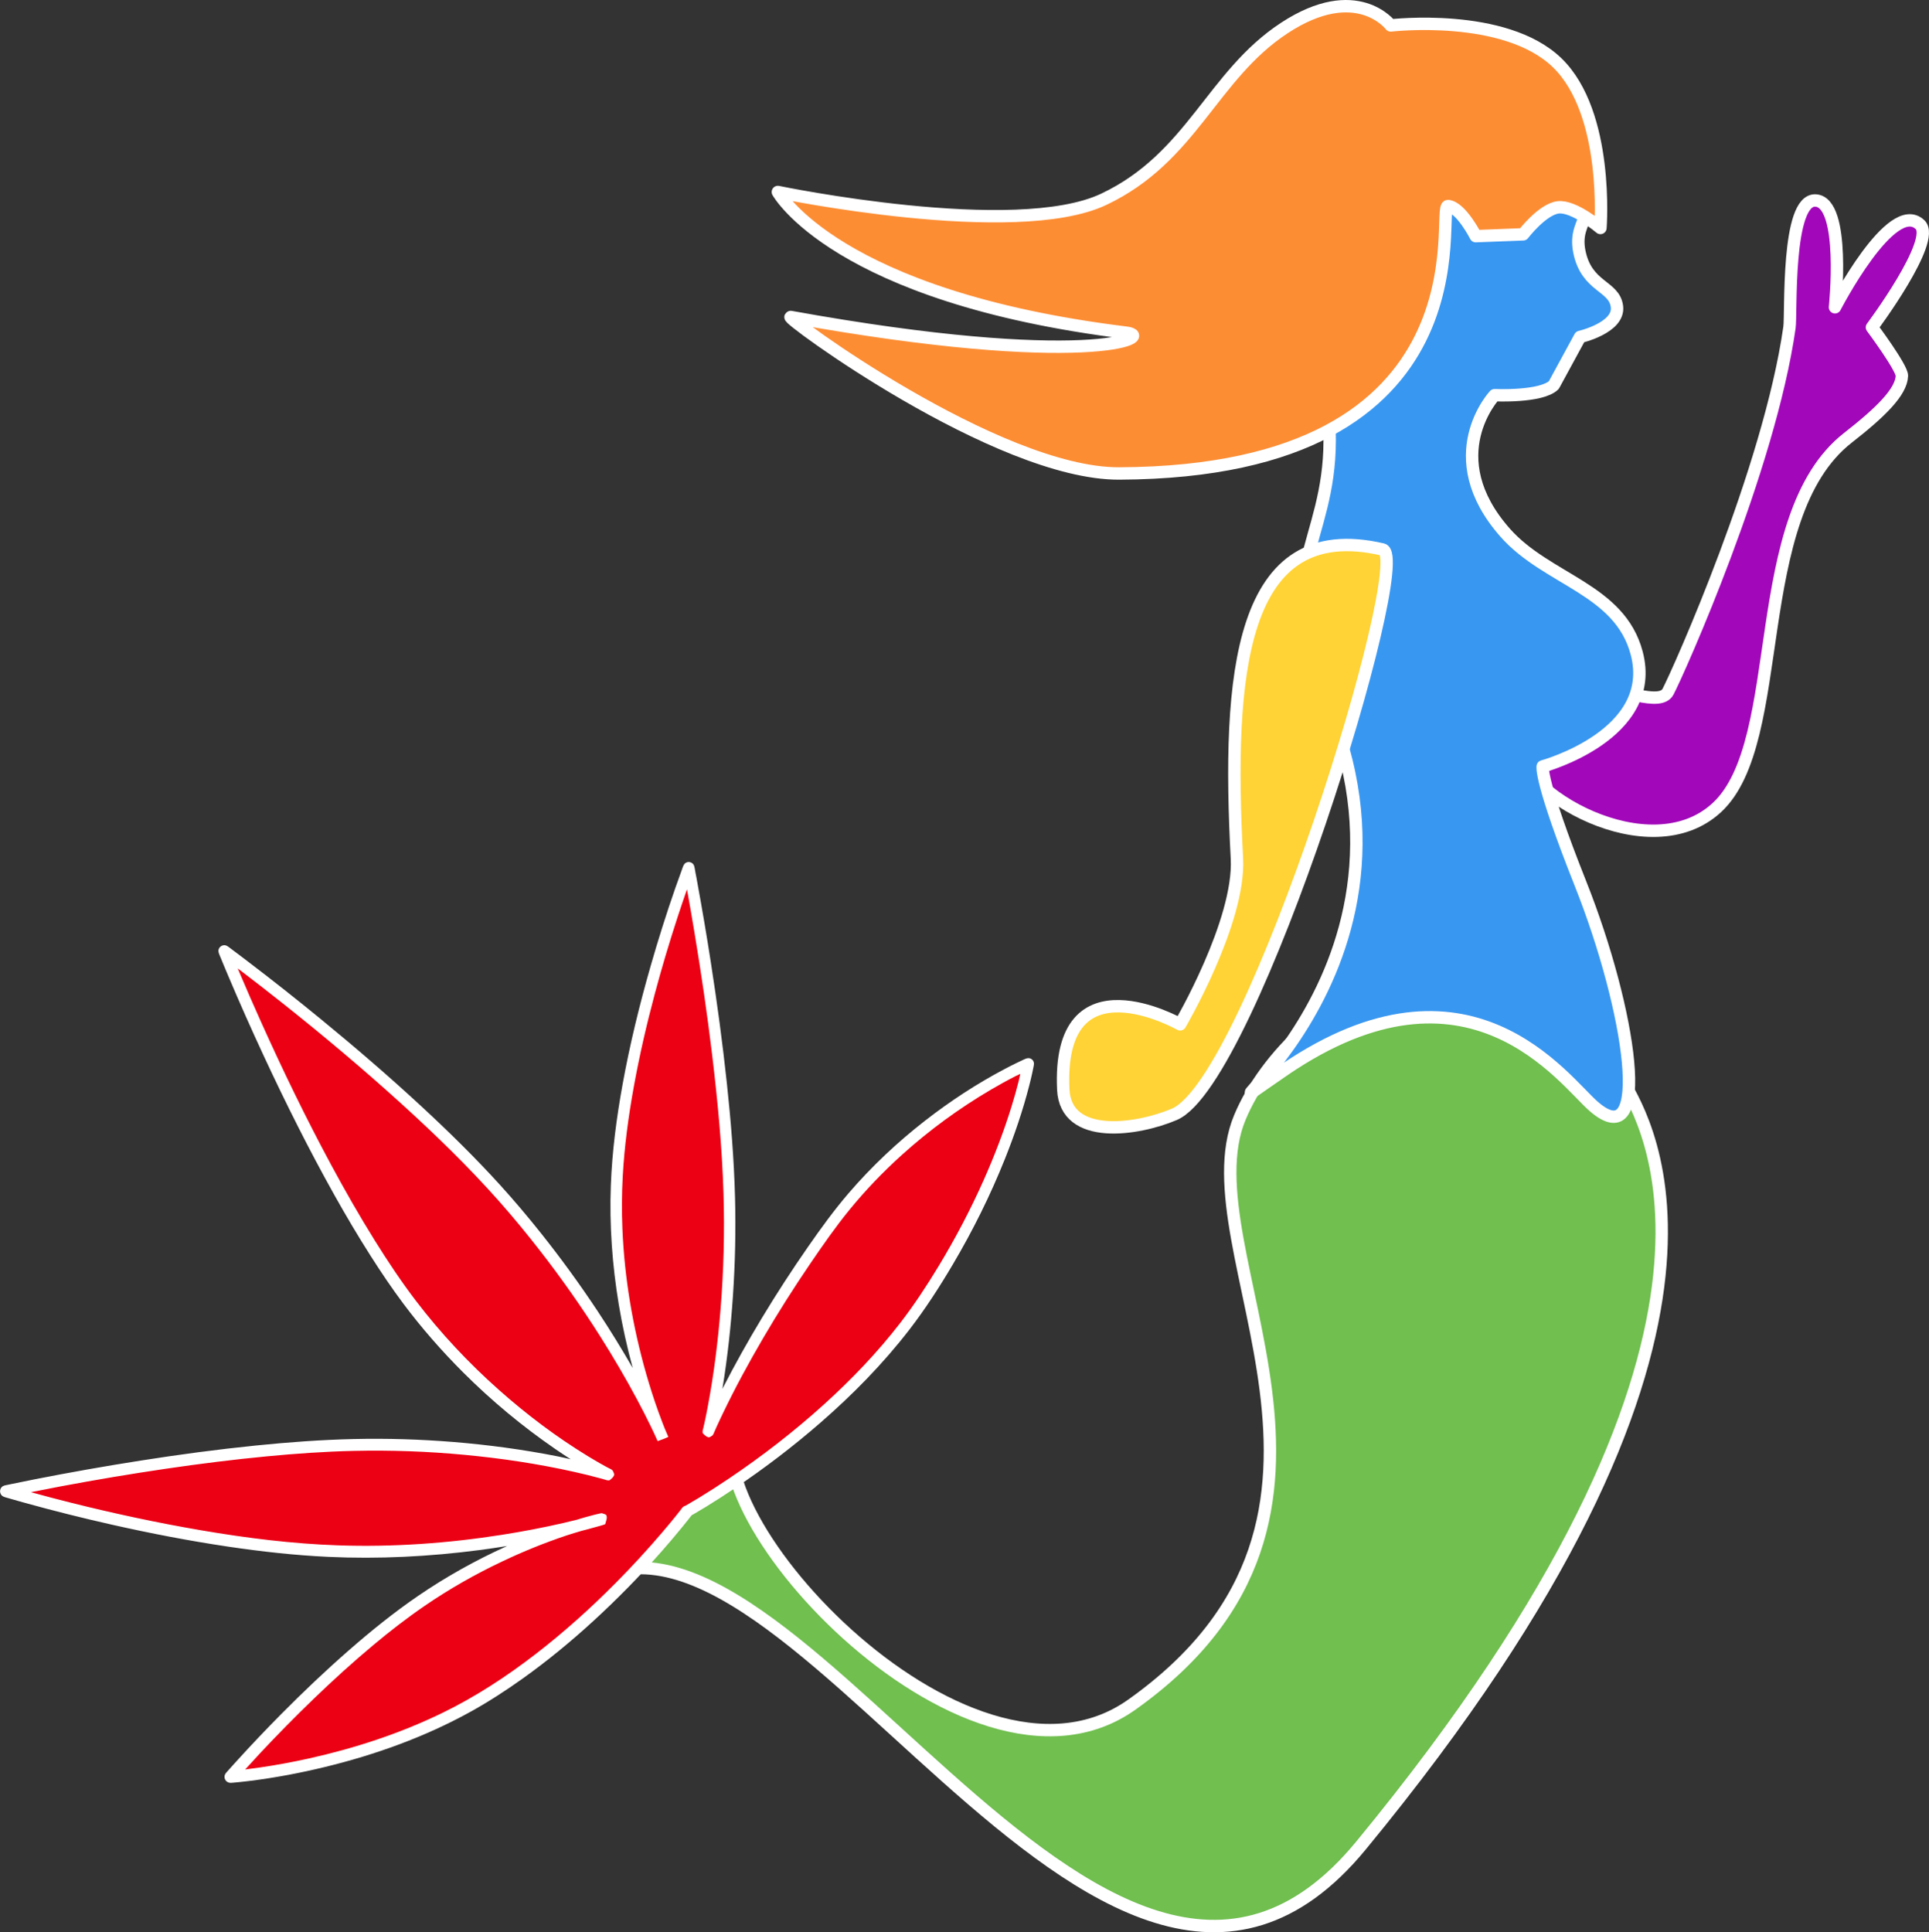
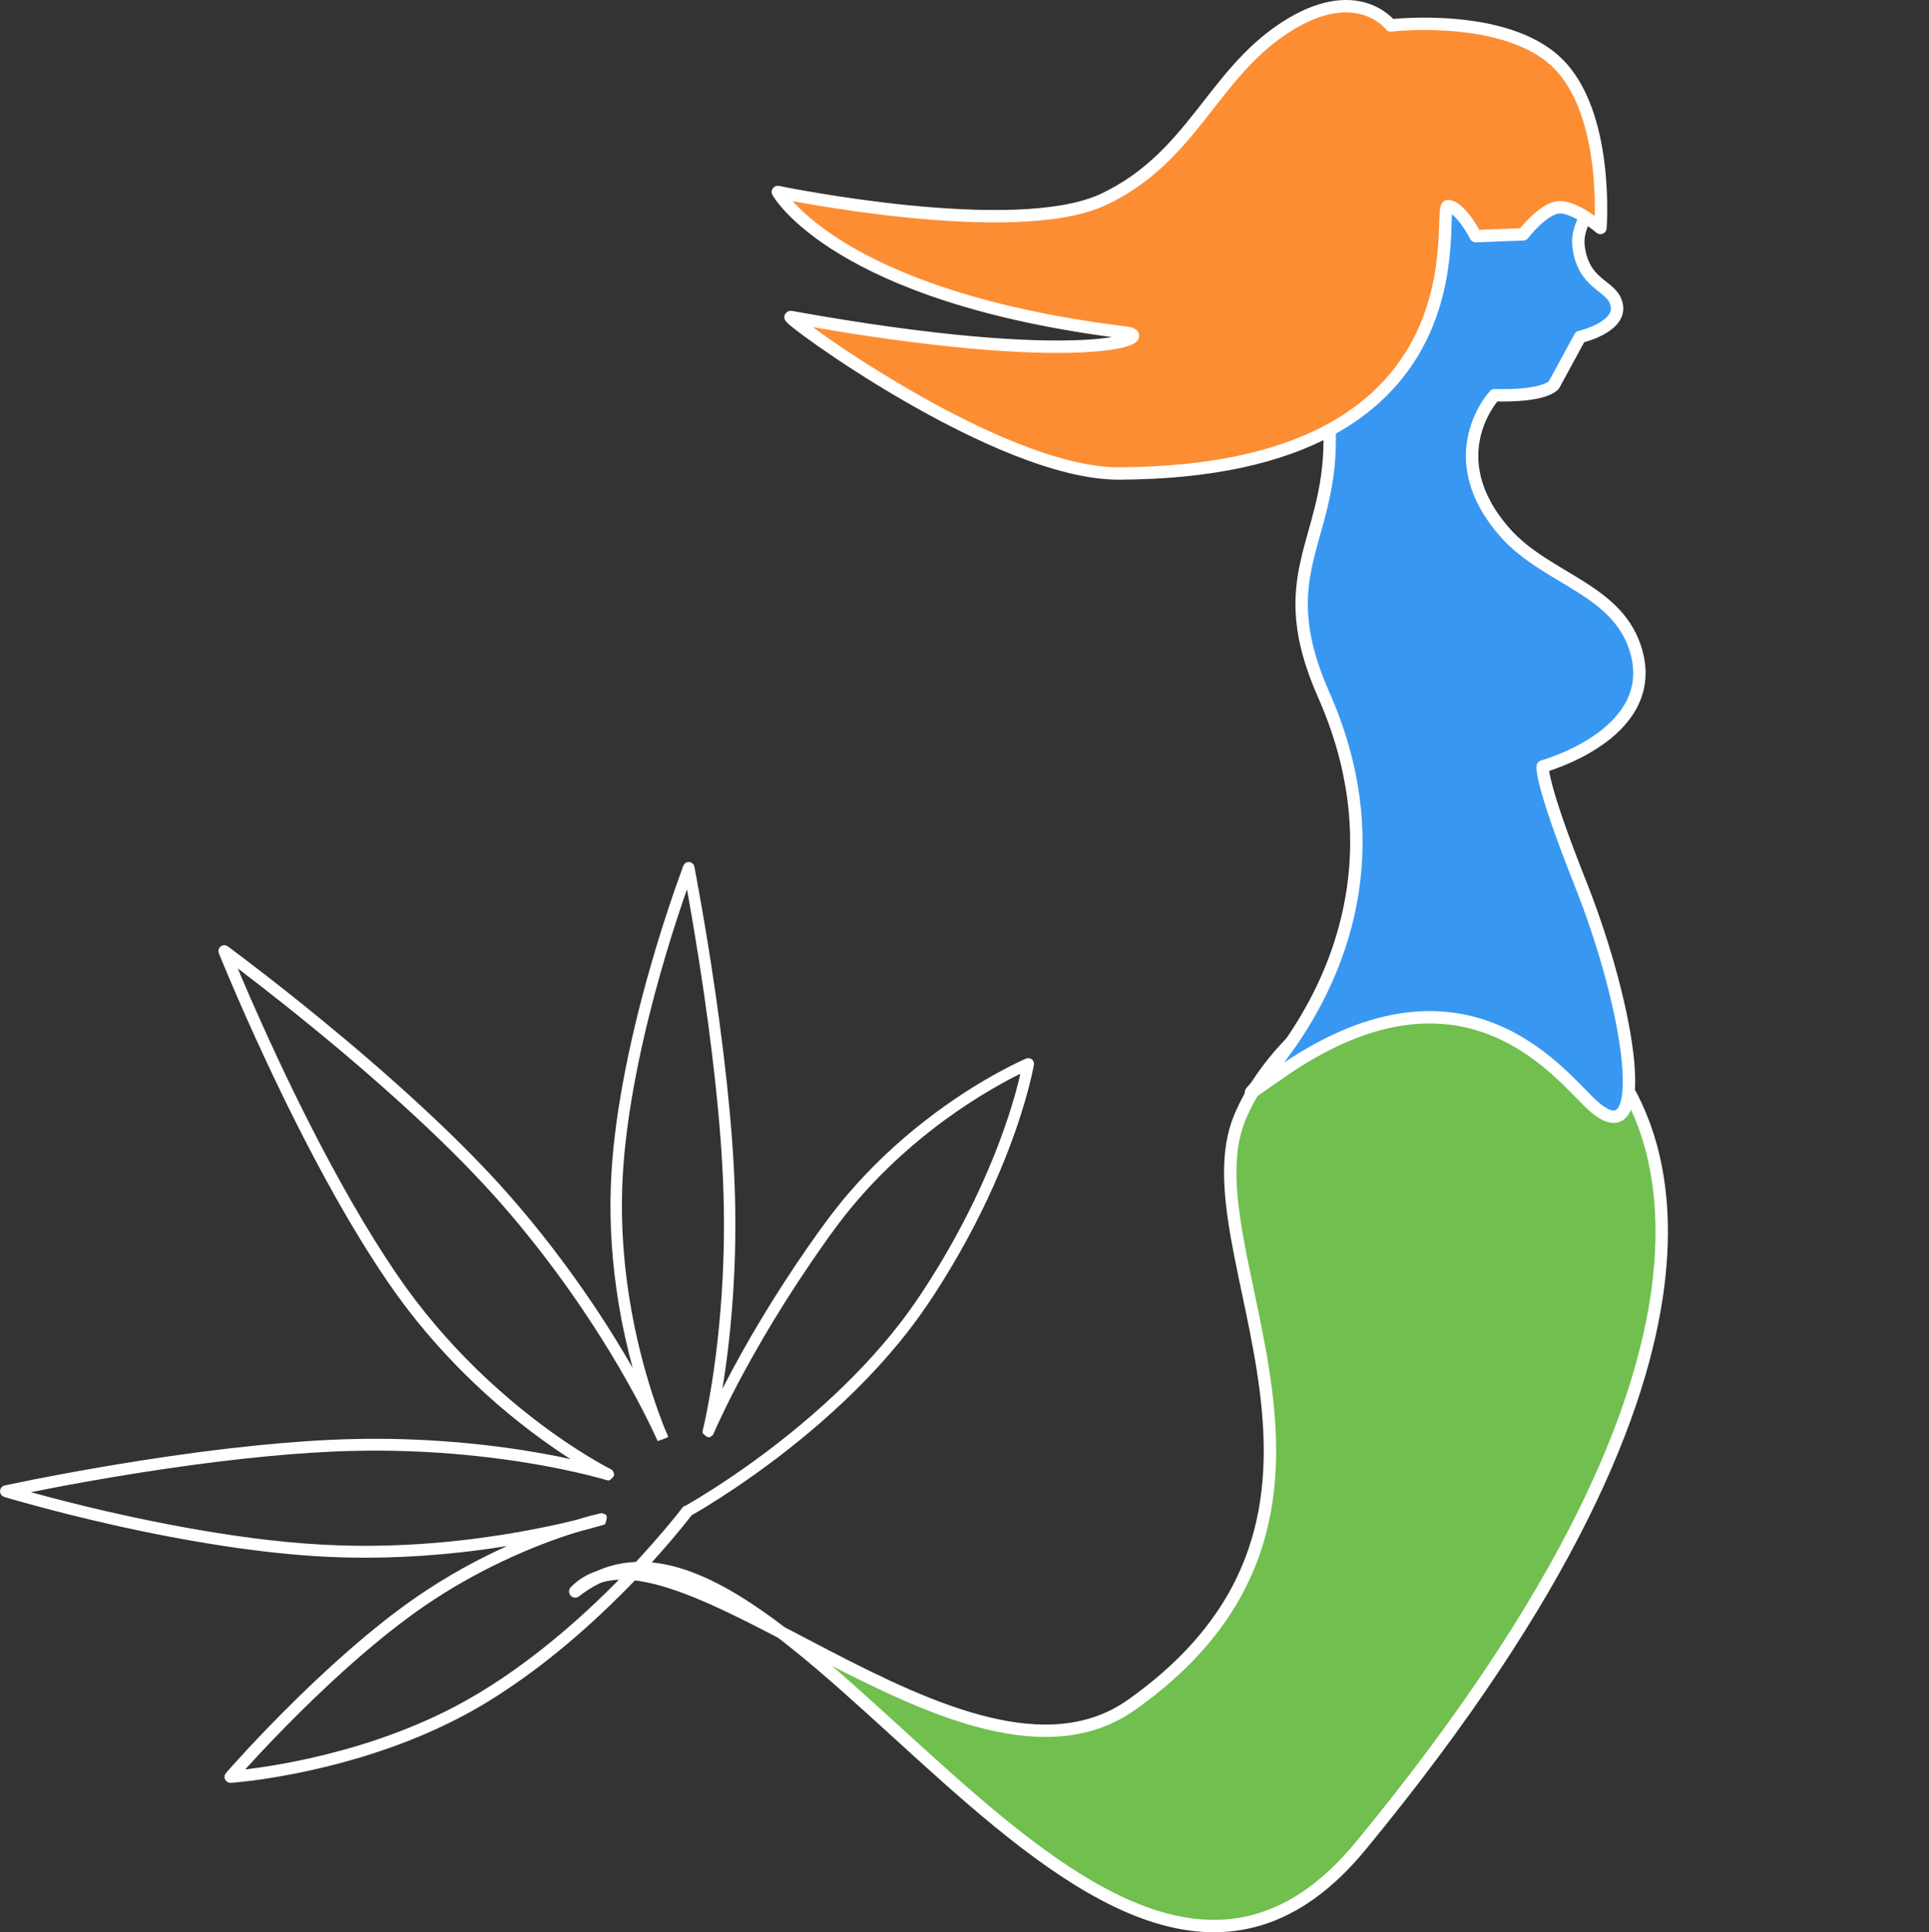
<svg xmlns="http://www.w3.org/2000/svg" height="100%" stroke-miterlimit="10" style="fill-rule:nonzero;clip-rule:evenodd;stroke-linecap:round;stroke-linejoin:round;" version="1.1" viewBox="44.763 43.542 1904.8 1908.1" width="100%" xml:space="preserve">
  <rect x="44.763" y="43.542" width="1904.8" height="1908.1" fill="#333333" stroke="none" />
  <defs />
  <g id="Mermaid">
-     <path d="M1648.17 1112.29C1669.24 1150.81 1803.78 1361.71 1388.62 1866.08C1131.2 2178.82 812.873 1456.36 612.797 1615.1C426.981 1762.52 1074.83 1117.77 777.75 1442.68C707.138 1519.91 997.645 1843.56 1162.23 1726.98C1427.75 1538.89 1214.28 1278.87 1268.98 1147.24C1319.8 1024.96 1530.9 897.814 1648.17 1112.29Z" fill="#70bf4f" fill-rule="nonzero" opacity="1" stroke="#ffffff" stroke-linecap="butt" stroke-linejoin="round" stroke-width="12.237" />
+     <path d="M1648.17 1112.29C1669.24 1150.81 1803.78 1361.71 1388.62 1866.08C1131.2 2178.82 812.873 1456.36 612.797 1615.1C707.138 1519.91 997.645 1843.56 1162.23 1726.98C1427.75 1538.89 1214.28 1278.87 1268.98 1147.24C1319.8 1024.96 1530.9 897.814 1648.17 1112.29Z" fill="#70bf4f" fill-rule="nonzero" opacity="1" stroke="#ffffff" stroke-linecap="butt" stroke-linejoin="round" stroke-width="12.237" />
    <g opacity="1">
-       <path d="M723.19 1536.02C723.19 1536.02 872.687 1453.78 957.68 1326.21C1042.67 1198.65 1060.19 1094.02 1060.19 1094.02C1060.19 1094.02 945.604 1142.18 863.418 1255.25C781.231 1368.33 744.173 1457.22 744.173 1457.22C744.173 1457.22 769.498 1356.7 764.668 1217.5C759.837 1078.3 724.852 900.418 724.852 900.418C724.852 900.418 660.238 1068.92 653.781 1209.73C647.324 1350.54 699.025 1463.65 699.025 1463.65C699.025 1463.65 651.608 1352.94 548.016 1233C444.425 1113.06 266.197 982.69 266.197 982.69C266.197 982.69 346.321 1183 436.489 1311.92C526.658 1440.84 645.333 1499.57 645.333 1499.57C645.333 1499.57 538.206 1466.41 389.539 1470.55C240.873 1474.7 50.667 1516.15 50.667 1516.15C50.667 1516.15 222.084 1568.18 369.144 1575.07C516.204 1581.96 638.907 1543.72 638.907 1543.72C638.907 1543.72 549.79 1562.65 458.15 1626.27C366.51 1689.9 272.347 1798.22 272.347 1798.22C272.347 1798.22 408.888 1789.28 524.038 1718.52C639.188 1647.76 723.19 1536.02 723.19 1536.02Z" fill="#ec0014" fill-rule="nonzero" stroke="none" />
      <path d="M724.188 894.812C723.506 894.874 722.841 895.153 722.219 895.438C719.72 896.582 718.817 900.455 717.969 902.75C715.765 908.713 713.621 914.684 711.531 920.688C702.759 945.885 694.733 971.354 687.375 997C676.282 1035.66 666.713 1074.82 659.531 1114.41C653.569 1147.27 649.198 1180.51 647.938 1213.91C646.448 1253.38 649.336 1292.99 655.812 1331.94C659.311 1352.97 663.96 1373.83 669.531 1394.44C658.534 1375.3 646.964 1356.51 634.781 1338.12C617.222 1311.62 598.505 1285.86 578.688 1261C565.916 1244.98 552.702 1229.3 538.938 1214.12C514.018 1186.64 487.478 1160.65 460.25 1135.47C428.469 1106.08 395.626 1077.85 362.156 1050.41C338.014 1030.61 313.511 1011.24 288.656 992.344C286.617 990.794 284.576 989.23 282.531 987.688C281.073 986.587 279.618 985.502 278.156 984.406C277.156 983.657 276.158 982.903 275.156 982.156C274.363 981.564 273.576 980.965 272.781 980.375C270.912 978.988 268.455 976.654 265.906 976.938C265.236 977.012 264.546 977.116 263.938 977.406C263.201 977.757 262.501 978.253 261.938 978.844C261.443 979.362 261.103 980.002 260.812 980.656C259.635 983.312 261.749 987.003 262.719 989.375C263.124 990.366 263.53 991.385 263.938 992.375C264.44 993.596 264.931 994.811 265.438 996.031C266.035 997.472 266.648 998.905 267.25 1000.34C268.089 1002.35 268.936 1004.37 269.781 1006.38C281.098 1033.2 292.911 1059.79 305.188 1086.19C326.9 1132.87 349.934 1178.95 375.094 1223.88C386.421 1244.1 398.234 1264.07 410.688 1283.62C421.002 1299.82 431.733 1315.79 443.25 1331.16C461.251 1355.18 481.082 1377.79 502.312 1399C530.19 1426.85 560.691 1452.17 593.156 1474.5C598.133 1477.92 603.17 1481.26 608.25 1484.53C603.963 1483.61 599.708 1482.54 595.406 1481.69C561.488 1474.98 527.145 1470.34 492.688 1467.53C459.883 1464.85 426.938 1463.84 394.031 1464.59C361.813 1465.33 329.65 1467.73 297.594 1470.97C259.463 1474.83 221.453 1479.93 183.594 1485.88C148.647 1491.36 113.802 1497.51 79.094 1504.34C70.813 1505.97 62.541 1507.64 54.281 1509.38C53.651 1509.51 53.036 1509.65 52.406 1509.78C50.427 1510.2 47.802 1510.45 46.406 1512.12C45.984 1512.63 45.544 1513.13 45.312 1513.75C44.999 1514.58 44.788 1515.48 44.812 1516.38C44.836 1517.22 45.136 1518.04 45.469 1518.81C45.698 1519.34 46.088 1519.81 46.469 1520.25C47.812 1521.79 51.107 1522.41 52.906 1522.94C53.765 1523.19 54.64 1523.44 55.5 1523.69C56.562 1524 57.625 1524.29 58.688 1524.59C60.218 1525.03 61.749 1525.47 63.281 1525.91C65.405 1526.51 67.53 1527.1 69.656 1527.69C98.049 1535.57 126.661 1542.71 155.406 1549.19C193.447 1557.76 231.766 1565.16 270.344 1570.88C303.006 1575.72 335.882 1579.39 368.875 1580.94C418.667 1583.27 468.686 1580.7 518.094 1574.25C527.268 1573.05 536.421 1571.68 545.562 1570.22C545.231 1570.37 544.894 1570.51 544.562 1570.66C514.289 1584.39 485.121 1600.65 457.688 1619.44C433.759 1635.82 411.139 1654.08 389.312 1673.16C366.214 1693.34 343.963 1714.49 322.375 1736.28C307.356 1751.44 292.657 1766.92 278.312 1782.72C277.04 1784.12 275.765 1785.53 274.5 1786.94C273.503 1788.05 272.492 1789.17 271.5 1790.28C270.663 1791.22 269.832 1792.15 269 1793.09C267.67 1794.6 266.422 1795.86 266.469 1798.16C266.479 1798.67 266.517 1799.22 266.656 1799.72C266.813 1800.28 267.041 1800.82 267.344 1801.31C267.908 1802.24 268.614 1802.84 269.531 1803.38C271.242 1804.37 273.092 1804.09 274.938 1803.94C276.291 1803.83 277.649 1803.69 279 1803.56C280.119 1803.45 281.257 1803.34 282.375 1803.22C283.713 1803.08 285.038 1802.93 286.375 1802.78C288.484 1802.54 290.582 1802.3 292.688 1802.03C317.238 1798.92 341.613 1794.28 365.656 1788.44C415.287 1776.38 463.948 1758.94 508.75 1734.25C526.723 1724.35 543.984 1713.16 560.688 1701.25C585.262 1683.73 608.599 1664.51 630.844 1644.12C654.25 1622.67 676.506 1599.94 697.531 1576.16C704.615 1568.14 711.554 1559.98 718.312 1551.69C720.433 1549.09 722.519 1546.48 724.594 1543.84C725.363 1542.87 726.147 1541.89 726.906 1540.91C727.156 1540.58 727.408 1540.23 727.656 1539.91C727.749 1539.85 727.844 1539.8 727.938 1539.75C729.151 1539.06 730.356 1538.36 731.562 1537.66C735.066 1535.61 738.571 1533.53 742.031 1531.41C751.7 1525.48 761.221 1519.33 770.625 1513C799.898 1493.29 828.026 1471.85 854.656 1448.69C886.663 1420.85 916.615 1390.42 942.562 1356.81C958.45 1336.23 972.571 1314.31 985.781 1291.94C1005.41 1258.7 1022.66 1224 1037 1188.16C1046.51 1164.38 1054.81 1140.07 1061.16 1115.25C1061.65 1113.33 1062.13 1111.42 1062.59 1109.5C1062.98 1107.88 1063.35 1106.25 1063.72 1104.62C1064.01 1103.32 1064.29 1102.02 1064.56 1100.72C1064.84 1099.38 1065.12 1098.03 1065.38 1096.69C1065.72 1094.86 1066.12 1093.2 1065.12 1091.41C1064.93 1091.06 1064.73 1090.71 1064.47 1090.41C1063.89 1089.74 1063.27 1089.27 1062.47 1088.91C1059.48 1087.53 1056.16 1089.66 1053.53 1090.88C1052.66 1091.28 1051.81 1091.68 1050.94 1092.09C1049.88 1092.6 1048.83 1093.11 1047.78 1093.62C1046.1 1094.45 1044.42 1095.28 1042.75 1096.12C1040.78 1097.12 1038.83 1098.13 1036.88 1099.16C1009.26 1113.72 982.979 1130.96 958.344 1150.12C931.001 1171.39 905.634 1195.24 883.031 1221.5C868.502 1238.38 855.456 1256.38 842.75 1274.66C826.801 1297.59 811.587 1321.05 797.156 1344.97C783.328 1367.89 770.238 1391.28 758.062 1415.12C758.146 1414.61 758.261 1414.11 758.344 1413.59C763.178 1383.58 766.492 1353.33 768.531 1323C770.702 1290.72 771.405 1258.34 770.562 1226C769.58 1188.3 766.513 1150.65 762.5 1113.16C758.253 1073.48 752.895 1033.93 746.781 994.5C742.659 967.916 738.181 941.396 733.312 914.938C733.014 913.315 732.74 911.684 732.438 910.062C732.188 908.726 731.909 907.399 731.656 906.062C731.46 905.025 731.292 903.975 731.094 902.938C730.655 900.643 730.464 897.488 728.344 896C727.79 895.612 727.213 895.245 726.562 895.062C725.794 894.846 724.983 894.741 724.188 894.812ZM723.125 921.75C723.178 922.042 723.228 922.333 723.281 922.625C725.744 936.189 728.08 949.776 730.344 963.375C737.079 1003.84 743.084 1044.46 747.969 1085.19C753.418 1130.62 757.79 1176.24 759.188 1222C760.348 1260.02 759.361 1298.12 756.312 1336.03C753.725 1368.21 749.726 1400.33 743.75 1432.06C743.273 1434.6 742.788 1437.13 742.281 1439.66C741.866 1441.73 741.439 1443.81 741 1445.88C740.785 1446.89 740.565 1447.9 740.344 1448.91C740.161 1449.74 739.97 1450.57 739.781 1451.41C739.634 1452.06 739.495 1452.69 739.344 1453.34C739.263 1453.69 739.175 1454 739.094 1454.34C738.911 1455.12 738.468 1456.41 738.562 1457.25C738.63 1457.85 738.444 1458.61 738.875 1459.03C740.437 1460.57 742.114 1462.35 744.25 1462.84C745.634 1463.16 746.909 1461.84 748.156 1461.16C748.479 1460.98 748.624 1460.61 748.844 1460.31C749.397 1459.57 749.747 1458.45 750.094 1457.66C750.231 1457.34 750.394 1456.97 750.531 1456.66C750.712 1456.24 750.879 1455.88 751.062 1455.47C751.387 1454.74 751.703 1453.98 752.031 1453.25C752.578 1452.03 753.132 1450.84 753.688 1449.62C754.367 1448.14 755.059 1446.66 755.75 1445.19C756.564 1443.45 757.391 1441.73 758.219 1440C770.478 1414.39 784.037 1389.38 798.375 1364.88C813.053 1339.79 828.605 1315.24 844.969 1291.22C857.238 1273.21 869.721 1255.24 883.5 1238.34C899.344 1218.91 916.769 1200.77 935.375 1183.97C962.421 1159.55 992.01 1137.91 1023.44 1119.47C1031.43 1114.78 1039.55 1110.29 1047.81 1106.09C1049.27 1105.35 1050.78 1104.73 1052.25 1104C1051.7 1106.33 1051.27 1108.69 1050.69 1111C1048.62 1119.2 1046.33 1127.33 1043.84 1135.41C1036.17 1160.37 1026.79 1184.8 1016.19 1208.66C1003.16 1237.97 988.206 1266.43 971.594 1293.88C959.905 1313.18 947.518 1332.09 933.719 1349.97C911.299 1379.01 885.804 1405.61 858.625 1430.22C829.073 1456.98 797.434 1481.46 764.375 1503.72C754.607 1510.3 744.685 1516.69 734.625 1522.81C731.845 1524.5 732.092 1524.32 721.719 1530.41C720.478 1530.73 719.301 1531.36 718.469 1532.47C718.448 1532.5 718.805 1532.26 718.469 1532.5C718.119 1532.75 717.789 1533.35 717.531 1533.69C716.977 1534.41 716.435 1535.13 715.875 1535.84C714.542 1537.55 713.199 1539.25 711.844 1540.94C707.505 1546.34 703.056 1551.64 698.562 1556.91C684.149 1573.81 669.097 1590.18 653.469 1605.97C628.38 1631.31 601.808 1655.22 573.562 1677C544.705 1699.25 514.097 1719.26 481.281 1735.19C439.362 1755.54 394.704 1770.1 349.25 1780.16C333.422 1783.66 317.45 1786.61 301.406 1788.94C296.566 1789.64 291.709 1790.32 286.844 1790.91C291.878 1785.36 296.938 1779.81 302.062 1774.34C319.118 1756.16 336.604 1738.39 354.562 1721.09C373.624 1702.74 393.212 1684.9 413.531 1667.94C429.891 1654.28 446.757 1641.2 464.344 1629.16C488.55 1612.58 514.148 1598.03 540.656 1585.47C561.325 1575.67 582.553 1567.03 604.25 1559.78C609.106 1558.16 614.032 1556.75 618.938 1555.28C621.063 1554.75 623.192 1554.18 625.312 1553.62C629.775 1552.45 634.231 1551.24 638.656 1549.94C639.032 1549.83 639.477 1549.63 639.938 1549.5C639.997 1549.49 640.185 1549.46 640.125 1549.47C640.595 1549.33 641.06 1549.25 641.438 1549.03C641.776 1548.84 642.343 1548.78 642.438 1548.41C643.105 1545.74 644.485 1542.87 643.656 1540.25C643.14 1538.62 640.689 1538.54 639.125 1537.84C638.88 1537.73 638.58 1537.86 638.312 1537.88C637.925 1537.9 637.525 1538.03 637.125 1538.12C637.126 1538.12 637.085 1538.14 637.031 1538.16C636.749 1538.23 636.445 1538.25 636.188 1538.31C635.87 1538.39 635.6 1538.46 635.281 1538.53C634.897 1538.62 634.541 1538.69 634.156 1538.78C633.729 1538.88 633.237 1539.02 632.812 1539.12C632.284 1539.26 631.779 1539.37 631.25 1539.5C630.025 1539.81 628.815 1540.14 627.594 1540.47C626.117 1540.86 624.628 1541.24 623.156 1541.66C621.44 1542.14 619.741 1542.66 618.031 1543.16C616.953 1543.47 615.889 1543.83 614.812 1544.16C610.356 1545.26 605.903 1546.38 601.438 1547.41C581.342 1552.04 561.058 1555.92 540.688 1559.12C487.127 1567.56 432.715 1571.43 378.5 1569.56C333.231 1568 288.121 1562.34 243.5 1554.72C200.562 1547.39 157.943 1538.25 115.688 1527.69C102.18 1524.31 88.704 1520.76 75.281 1517.06C85.174 1515.08 95.084 1513.14 105 1511.28C139.447 1504.82 174.012 1499 208.688 1493.91C241.85 1489.03 275.131 1484.85 308.5 1481.66C337.032 1478.93 365.654 1476.94 394.312 1476.28C430.614 1475.45 466.973 1476.77 503.125 1480.16C539.624 1483.58 576 1489.01 611.781 1497.03C620.588 1499 629.363 1501.13 638.062 1503.53C638.822 1503.74 639.586 1503.94 640.344 1504.16C640.908 1504.32 641.468 1504.49 642.031 1504.66C642.835 1504.89 644.139 1505.42 645.031 1505.38C645.648 1505.34 646.399 1505.55 646.875 1505.16C648.512 1503.8 650.443 1502.37 651.094 1500.34C651.563 1498.88 650.411 1497.33 649.844 1495.91C649.689 1495.52 649.278 1495.31 648.969 1495.03C648.241 1494.37 646.999 1493.89 646.188 1493.47C645.794 1493.26 645.457 1493.08 645.062 1492.88C644.583 1492.62 644.104 1492.38 643.625 1492.12C643.09 1491.84 642.5 1491.51 641.969 1491.22C641.304 1490.86 640.694 1490.49 640.031 1490.12C638.907 1489.5 637.774 1488.89 636.656 1488.25C634.88 1487.24 633.136 1486.19 631.375 1485.16C629.303 1483.93 627.241 1482.72 625.188 1481.47C594.045 1462.46 564.743 1440.34 537.469 1416.12C507.409 1389.44 479.788 1359.97 455.406 1328C440.907 1308.99 427.646 1289.03 415 1268.75C399.799 1244.37 385.541 1219.41 371.906 1194.12C346.906 1147.77 323.932 1100.32 302.344 1052.28C295.156 1036.29 288.119 1020.21 281.281 1004.06C280.691 1002.67 280.118 1001.27 279.531 999.875C280.895 1000.91 282.264 1001.93 283.625 1002.97C297.352 1013.42 310.96 1024.02 324.469 1034.75C364.215 1066.33 403.155 1099 440.75 1133.12C474.355 1163.63 507.04 1195.3 537.156 1229.28C551.431 1245.39 565.117 1262.03 578.312 1279.03C599.359 1306.14 619.115 1334.28 637.469 1363.28C650.424 1383.75 662.688 1404.65 674.094 1426.03C678.546 1434.37 682.867 1442.81 687 1451.31C689.301 1456.05 691.592 1460.79 693.688 1465.62C693.723 1465.71 693.746 1465.79 693.781 1465.88C693.831 1465.99 693.881 1466.11 693.938 1466.22C694.013 1466.36 694.039 1466.68 694.188 1466.62C697.717 1465.41 701.238 1464.17 704.594 1462.53C704.868 1462.4 704.43 1461.95 704.344 1461.66C704.306 1461.53 704.238 1461.41 704.188 1461.28C704.149 1461.19 704.105 1461.09 704.062 1461C704.048 1460.97 704.046 1460.97 704.031 1460.94C703.898 1460.64 703.78 1460.34 703.656 1460.06C700.542 1453.06 697.808 1445.76 695.188 1438.53C690.63 1425.96 686.552 1413.2 682.875 1400.34C669.506 1353.61 661.331 1305.27 659.344 1256.69C658.648 1239.68 658.74 1222.63 659.656 1205.62C661.27 1175.69 665.313 1145.89 670.656 1116.41C676.234 1085.63 683.279 1055.12 691.344 1024.91C698.091 999.624 705.573 974.533 713.688 949.656C716.734 940.317 719.875 931.028 723.125 921.75Z" fill="#ffffff" stroke="none" />
    </g>
-     <path d="M1540.97 776.196C1542.1 826.005 1673.6 902.559 1740.09 841.04C1811.08 775.358 1769.4 554.027 1869.55 475.836C1901.94 450.549 1922.24 430.53 1922.81 414.686C1923.1 406.88 1893.24 366.798 1893.24 366.798C1893.24 366.798 1957.29 281.086 1940.7 265.377C1912.57 238.751 1856.75 346.993 1856.75 346.993C1856.75 346.993 1867.67 243.655 1837.78 241.528C1808.59 239.451 1813.7 353.538 1811.8 366.875C1791.93 506.486 1702.39 706.476 1691.88 726.573C1676.42 756.102 1538.33 658.743 1540.97 776.196Z" fill="#a208ba" fill-rule="nonzero" opacity="1" stroke="#ffffff" stroke-linecap="butt" stroke-linejoin="round" stroke-width="12.237" />
    <path d="M1313.55 1099.64C1495.21 976.073 1588.52 1110.09 1618.52 1136.13C1676.18 1186.17 1655.45 1042.01 1605.39 916.028C1564.74 813.708 1568.11 800.38 1568.11 800.38C1568.11 800.38 1682.42 769.372 1660.9 688.382C1644.03 624.886 1572.49 616.454 1531.1 569.631C1464.24 494.002 1520.58 433.787 1520.58 433.787C1520.58 433.787 1566.73 435.968 1579.1 423.805L1604.95 376.278C1604.95 376.278 1643.97 367.274 1641.44 346.326C1638.92 325.378 1611.43 327.522 1604.3 292.021C1596.99 255.671 1633.23 258.921 1581.5 219.33C1536.88 185.185 1523.46 113.981 1440.14 121.096C1282.13 134.59 1358.15 274.495 1357.77 478.636C1357.58 580.32 1299.64 611.661 1351.88 729.71C1478.08 1014.88 1184.21 1187.61 1313.55 1099.64Z" fill="#3897f1" fill-rule="nonzero" opacity="1" stroke="#ffffff" stroke-linecap="butt" stroke-linejoin="round" stroke-width="12.237" />
-     <path d="M1410.01 586.13C1441.33 593.412 1281.93 1110.63 1204.51 1143.87C1168.42 1159.36 1097.11 1170.28 1094.69 1119.48C1088.35 985.913 1210.08 1055.07 1210.08 1055.07C1210.08 1055.07 1269.45 953.602 1266.16 891.356C1256.61 710.709 1268.13 553.143 1410.01 586.13Z" fill="#ffd335" fill-rule="nonzero" opacity="1" stroke="#ffffff" stroke-linecap="butt" stroke-linejoin="round" stroke-width="12.237" />
    <path d="M1625.12 268.672C1625.12 268.672 1634.07 155.425 1582.3 105.421C1530.53 55.417 1418.03 68.655 1418.03 68.655C1418.03 68.655 1384.54 24.258 1312.97 71.218C1241.41 118.177 1222.04 198.971 1134.64 240.363C1047.23 281.755 812.873 233.13 812.873 233.13C812.873 233.13 869.7 336.743 1156.97 372.094C1187.66 375.871 1116.69 409.105 825.595 356.575C817.027 355.029 1029.34 511.632 1149.99 511.107C1522.85 509.484 1461.69 245.746 1474.63 247.002C1487.57 248.259 1501.97 276.763 1501.97 276.763L1548.82 274.943C1548.82 274.943 1567.71 250.253 1583.31 248.314C1598.91 246.376 1625.12 268.672 1625.12 268.672Z" fill="#fd8d33" fill-rule="nonzero" opacity="1" stroke="#ffffff" stroke-linecap="butt" stroke-linejoin="round" stroke-width="12.237" />
  </g>
</svg>